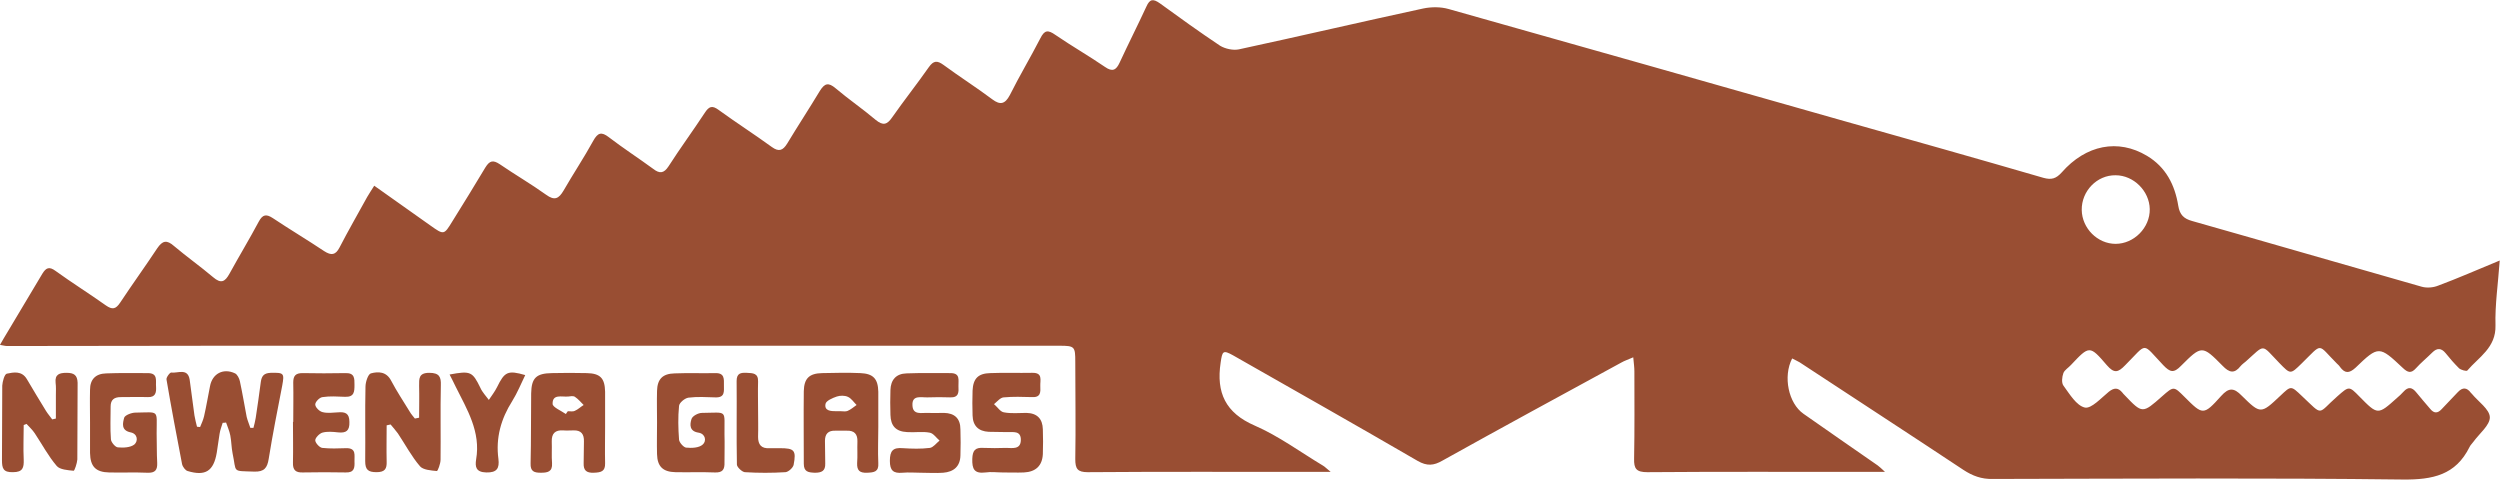
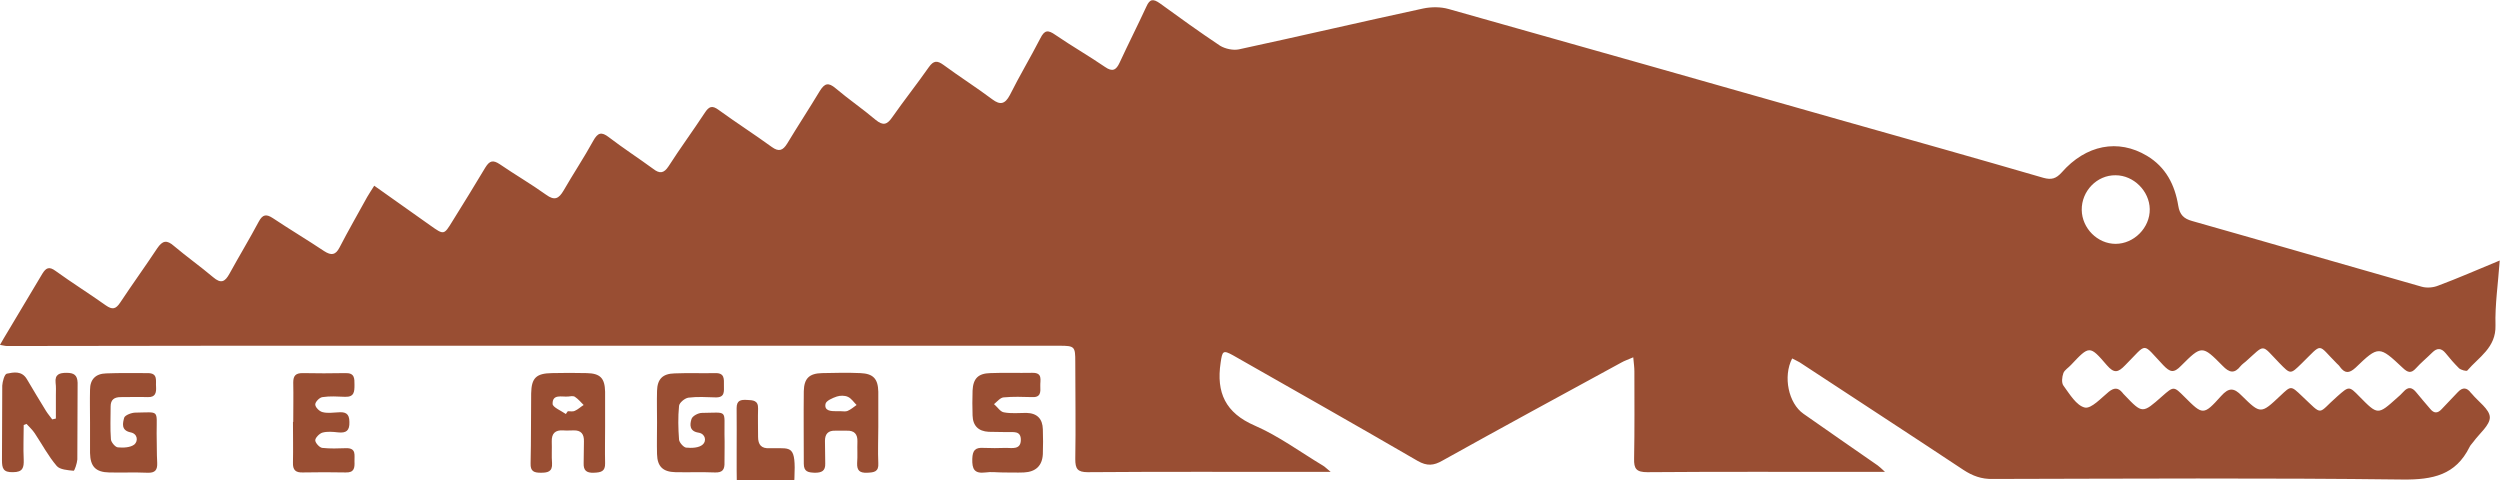
<svg xmlns="http://www.w3.org/2000/svg" xml:space="preserve" style="enable-background:new 0 0 885.8 170.1;" viewBox="0 0 885.8 170.1" y="0px" x="0px" id="Layer_1" version="1.1">
  <style type="text/css">
	.st0{fill:#994E33;}
</style>
  <g>
    <path d="M733.8,129.3c6.5-6.9,6.6-7,12.7,0.1c2.6,3,4,2.6,6.5,0c8.1-8.1,5.7-8.2,13.5,0c2.4,2.5,3.7,2.9,6.3,0.2   c7.3-7.3,7.5-7.3,14.7,0c2.4,2.5,4.2,2.9,6.4,0.1c0.5-0.6,1.2-1.1,1.8-1.6c7.1-6.3,5.3-6.3,11.9,0.5c4,4.1,3.9,4.1,7.9,0.2   c7.7-7.5,5.4-7.1,12.5,0c0.4,0.4,0.8,0.7,1.1,1.2c1.7,2.3,3.2,2.4,5.5,0.3c8.2-7.9,8.4-7.8,16.8,0.1c1.7,1.6,2.9,2,4.6,0.1   c1.8-2,3.9-3.7,5.8-5.6c1.7-1.7,3.2-1.6,4.7,0.2c1.5,1.9,3.1,3.7,4.8,5.4c0.7,0.6,2.6,1.1,2.9,0.8c4.1-4.8,10.2-8.1,10-16   c-0.2-7.3,0.9-14.6,1.5-23c-8,3.3-14.8,6.3-21.8,8.9c-1.7,0.7-4,0.9-5.8,0.4c-27.1-7.7-54.2-15.6-81.4-23.3   c-2.9-0.8-4.4-2.2-4.9-5.4c-1.2-7.4-4.4-13.7-11.1-17.7c-10.2-6.1-21.6-3.9-30.2,5.9c-2,2.2-3.6,2.7-6.5,1.9   c-23.4-6.8-46.8-13.4-70.2-20c-46.8-13.3-93.6-26.6-140.5-39.8c-2.8-0.8-6.1-0.8-9-0.2c-21.8,4.7-43.6,9.8-65.4,14.5   c-2,0.4-4.8-0.2-6.6-1.3c-7.2-4.8-14.3-9.9-21.3-15c-2.4-1.7-3.6-1.6-4.8,1.1c-3.1,6.7-6.4,13.2-9.5,19.9c-1.2,2.6-2.5,3.4-5.2,1.5   c-5.7-3.9-11.8-7.4-17.5-11.3c-2.7-1.9-3.9-1.8-5.4,1.2c-3.5,6.8-7.4,13.3-10.8,20.1c-1.7,3.2-3.4,3.6-6.2,1.5   C346,31,340,27.2,334.3,23c-2.2-1.6-3.5-1.6-5.2,0.8c-4.2,6-8.8,11.8-13,17.8c-1.8,2.6-3.2,3-5.8,0.9c-4.6-3.9-9.6-7.3-14.2-11.2   c-2.6-2.2-3.9-1.8-5.6,0.9c-3.8,6.3-7.8,12.4-11.6,18.7c-1.5,2.4-2.9,3-5.4,1.2c-6.2-4.5-12.6-8.6-18.8-13.1c-2.4-1.8-3.5-1.3-5,1   c-4.2,6.4-8.7,12.5-12.8,18.9c-1.7,2.6-3.2,2.7-5.5,0.9c-5.2-3.8-10.6-7.3-15.7-11.2c-2.6-2-3.9-1.6-5.5,1.3   c-3.3,6-7.1,11.7-10.5,17.6c-1.7,2.9-3.2,3.7-6.2,1.5c-5.3-3.8-11-7.1-16.4-10.8c-2.4-1.6-3.6-1.3-5.1,1.1   c-3.8,6.4-7.8,12.8-11.7,19.1c-3,4.9-3,4.9-7.8,1.5c-6.5-4.6-13-9.2-19.9-14.1c-1,1.6-1.8,2.8-2.5,4c-3.3,6-6.7,11.9-9.8,17.9   c-1.4,2.7-2.9,2.9-5.4,1.3c-6-4-12.2-7.7-18.2-11.7c-2.3-1.5-3.6-1.4-5,1.2c-3.3,6.2-7,12.3-10.4,18.5c-1.6,2.9-3,3.6-5.8,1.2   c-4.5-3.8-9.3-7.2-13.8-11c-2.6-2.3-4.1-2-6,0.8c-4.3,6.5-8.8,12.7-13.1,19.2c-1.6,2.4-2.8,2.6-5.1,1c-5.9-4.2-12-8-17.8-12.2   c-2.3-1.7-3.4-1.1-4.7,1c-4.1,6.9-8.2,13.8-12.3,20.6c-0.9,1.4-1.7,2.9-2.7,4.6c1.2,0.2,1.9,0.4,2.5,0.4c25.4,0,50.8-0.1,76.3-0.1   c98.9,0,197.8,0,296.6,0c5.4,0,5.6,0.3,5.6,5.7c0,11.5,0.2,23,0,34.5c0,3.4,0.8,4.6,4.4,4.6c26.2-0.2,52.4-0.1,78.7-0.1   c2.2,0,4.4,0,7.4,0c-1.4-1.1-2-1.8-2.7-2.2c-8-4.8-15.7-10.5-24.2-14.2c-10.4-4.5-13.7-11.7-12.1-22.3c0.6-4.1,0.8-4.6,4.4-2.6   c21.8,12.4,43.7,24.8,65.4,37.4c3.3,1.9,5.7,1.7,8.8-0.1c21-11.7,42.2-23.2,63.3-34.7c1.2-0.7,2.5-1.1,4.3-1.9   c0.2,2.1,0.4,3.6,0.4,5c0,10.3,0.1,20.6-0.1,30.9c-0.1,3.6,0.8,4.8,4.7,4.8c25.4-0.2,50.8-0.1,76.3-0.1c2.3,0,4.7,0,7.9,0   c-1.3-1.2-1.9-1.8-2.6-2.3c-8.8-6.1-17.6-12.2-26.3-18.3c-5.3-3.7-7.3-13.2-4-19.6c0.9,0.5,1.9,0.9,2.7,1.4   c19.3,12.7,38.7,25.3,58,38.1c3.2,2.1,6.4,3.3,10.4,3.2c48.4-0.1,96.9-0.4,145.3,0.2c10.6,0.1,18.7-1.6,23.6-11.5   c0.3-0.7,1-1.3,1.4-1.9c2.1-2.9,5.9-5.9,5.8-8.7c-0.1-2.8-4.1-5.5-6.4-8.3c-0.1-0.1-0.2-0.2-0.3-0.3c-1.4-1.9-2.9-2.1-4.6-0.3   c-1.9,2.1-3.9,4-5.8,6.1c-1.4,1.5-2.7,1.5-4-0.1c-1.6-1.9-3.3-3.8-4.9-5.8c-1.5-1.9-2.9-2.2-4.6-0.3c-0.7,0.8-1.5,1.5-2.3,2.2   c-6.8,6.1-6.8,6.1-13.3-0.5c-3.7-3.8-3.7-3.7-7.8-0.1c-7.3,6.4-4.8,7.2-12.6-0.1c-3.9-3.7-3.8-3.7-7.6-0.1c-6.9,6.5-7,6.6-13.7,0   c-2.8-2.9-4.6-2.9-7.3,0.1c-6.3,7-6.5,6.8-13,0.3c-3.8-3.8-3.8-3.8-7.9-0.2c-7,6.2-7,6.2-13.3-0.4c-0.3-0.3-0.6-0.6-0.8-0.9   c-1.5-1.8-2.9-1.8-4.8-0.3c-2.7,2.2-6.2,6.1-8.5,5.6c-3-0.7-5.4-4.8-7.6-7.8c-0.7-1-0.5-3,0-4.4   C731.5,131.1,732.9,130.3,733.8,129.3z M749.6,62.1c6.4,0,12,5.6,12.1,12c0.1,6.6-5.6,12.3-12.1,12.3c-6.4,0-11.9-5.5-12-12   C737.5,67.7,743,62,749.6,62.1z" class="st0" />
-     <path d="M95.9,132.1c-2.4,0.1-3.2,1.1-3.5,3.3c-0.5,4.2-1.2,8.5-1.8,12.7c-0.2,1.2-0.5,2.4-0.8,3.5c-0.4,0-0.8,0-1.1,0   c-0.4-1.3-1-2.6-1.3-3.9c-0.8-4.2-1.5-8.4-2.4-12.6c-0.2-1-0.9-2.4-1.7-2.8c-4.2-2-8.1,0.1-8.9,4.6c-0.7,3.5-1.3,7.1-2.1,10.6   c-0.3,1.3-0.9,2.6-1.4,3.8c-0.4,0-0.7-0.1-1.1-0.1c-0.3-1.3-0.7-2.7-0.9-4c-0.6-4.2-1.1-8.5-1.7-12.7c-0.7-4.2-4.2-2.2-6.5-2.5   c-0.5-0.1-1.9,1.8-1.7,2.5c1.7,10,3.6,20,5.5,29.9c0.2,1,1.2,2.3,2,2.5c6.3,1.9,9.2,0,10.3-6.5c0.4-2.2,0.6-4.5,1-6.7   c0.2-1.3,0.7-2.6,1.1-3.9c0.4,0,0.8,0,1.2-0.1c0.5,1.5,1.2,3,1.5,4.6c0.4,2.1,0.4,4.3,0.8,6.3c1.5,7-0.4,6.2,7.7,6.5   c3.5,0.1,4.6-1.3,5.1-4.5c1.4-8.7,3.1-17.3,4.8-26C100.8,132.2,100.6,132,95.9,132.1z" class="st0" />
-     <path d="M152.1,132.1c-3.8,0-3.6,2.1-3.6,4.6c0.1,3.8,0,7.6,0,11.3c-0.5,0.1-1,0.2-1.5,0.3c-0.6-0.8-1.3-1.5-1.8-2.4   c-2.2-3.6-4.6-7.2-6.6-11c-1.7-3.3-4.6-3.3-7.2-2.6c-1,0.3-1.9,3.1-1.9,4.7c-0.2,8.8,0,17.6-0.1,26.4c0,3,1,3.9,4,3.9   c3,0,3.7-1.2,3.6-3.8c-0.1-4.3,0-8.6,0-12.8c0.5-0.1,0.9-0.2,1.4-0.3c0.9,1.1,1.8,2.1,2.6,3.2c2.6,3.9,4.8,8.1,7.8,11.6   c1.1,1.3,3.9,1.5,6,1.7c0.3,0,1.3-2.6,1.3-4c0.1-8.8-0.1-17.6,0.1-26.4C156.3,133.6,155.7,132.1,152.1,132.1z" class="st0" />
    <path d="M23.6,132.1c-2.5,0-4.2,0.5-3.9,3.5c0.2,1.5,0.1,2.9,0.1,4.4c0,2.8,0,5.6,0,8.3c-0.4,0.1-0.9,0.2-1.3,0.3   c-0.7-1-1.6-2-2.2-3c-2.3-3.8-4.6-7.5-6.8-11.3c-1.8-3-4.7-2.4-7.1-1.9c-0.8,0.2-1.5,2.7-1.6,4.2c-0.1,8.8,0,17.6-0.1,26.4   c0,2.9,0.4,4.4,3.9,4.3c3.5,0,3.9-1.6,3.8-4.5c-0.2-4.1,0-8.1,0-12.2c0.3-0.1,0.7-0.3,1-0.4c1,1.1,2.1,2.1,2.9,3.3   c2.6,3.9,4.8,8.1,7.8,11.6c1.1,1.3,3.9,1.5,6,1.7c0.3,0,1.2-2.6,1.3-4c0.1-9.1,0-18.2,0.1-27.2C27.4,132.9,26.2,132.1,23.6,132.1z" class="st0" />
    <path d="M311.2,151.2C311.1,151.2,311.1,151.2,311.2,151.2c0-4.1,0-8.3,0-12.4c-0.1-4.6-1.8-6.4-6.3-6.6   c-4.5-0.2-9.1-0.1-13.6,0c-4.6,0.1-6.4,1.9-6.5,6.4c-0.1,8.6,0,17.1,0,25.7c0,2.9,1.6,3.1,3.9,3.2c2.4,0,3.8-0.6,3.7-3.3   c-0.1-2.7,0-5.3-0.1-8c0-2.5,1.2-3.7,3.7-3.6c1.3,0,2.7,0,4,0c2.7-0.1,3.9,1.2,3.8,3.9c-0.1,2.5,0.1,5.1-0.1,7.6   c-0.1,2.6,0.9,3.5,3.5,3.4c2.5-0.1,4.2-0.3,4-3.4C311,159.8,311.2,155.5,311.2,151.2z M300.3,145.6c-0.7,0.3-1.6,0.1-2.4,0.1   c0,0,0,0,0,0c-0.5,0-1.1,0-1.6,0c-1.9,0-4.3-0.1-3.8-2.6c0.2-1.1,2.5-2.1,4-2.6c1.2-0.4,2.8-0.4,3.9,0.1c1.2,0.5,2.1,1.9,3.1,2.9   C302.5,144.2,301.5,145.1,300.3,145.6z" class="st0" />
    <path d="M256.7,153.9c-0.1-8.9,1.3-7.7-8-7.6c-1.3,0-3.4,1.1-3.7,2.2c-0.6,1.9-0.8,4.3,2.5,4.8c2.5,0.4,2.9,3,1.5,4.2   c-1.3,1.2-3.9,1.3-5.9,1.1c-0.9-0.1-2.4-1.8-2.5-2.8c-0.3-4-0.4-8,0-12c0.1-1.1,2-2.7,3.3-2.9c3.1-0.4,6.4-0.2,9.6-0.1   c3.4,0.1,3-2.1,3-4.3c0-2.2,0.3-4.4-3.1-4.3c-4.8,0.1-9.6-0.1-14.4,0.1c-4.2,0.1-6.1,2-6.2,6.2c-0.1,3.7,0,7.5,0,11.2c0,0,0,0,0,0   c0,3.7-0.1,7.5,0,11.2c0.1,4.4,2.1,6.3,6.5,6.4c4.7,0.1,9.3-0.1,14,0.1c2.7,0.1,3.5-1,3.4-3.6C256.7,160.5,256.8,157.2,256.7,153.9   z" class="st0" />
    <path d="M214.4,151.2C214.4,151.2,214.4,151.2,214.4,151.2c0-4.1,0-8.3,0-12.4c-0.1-4.8-1.7-6.5-6.5-6.6   c-4.1-0.1-8.3-0.1-12.4,0c-5.5,0.1-7.2,1.7-7.3,7.2c-0.1,8.3,0,16.5-0.2,24.8c-0.1,2.8,1.2,3.3,3.6,3.3c2.4,0,4.2-0.3,4-3.4   c-0.2-2.5,0-5.1-0.1-7.6c-0.1-2.9,1.2-4.2,4.1-4c1.2,0.1,2.4,0,3.6,0c2.7-0.1,3.8,1.3,3.7,4c-0.1,2.5,0,5.1-0.1,7.6   c-0.1,2.6,1,3.5,3.6,3.4c2.5-0.1,4.1-0.4,4-3.4C214.3,159.8,214.4,155.5,214.4,151.2z M203.6,145.6c-0.6,0.3-1.6,0.1-2.4,0.1   c-0.2,0.3-0.5,0.6-0.7,1c-1.7-1.2-4.7-2.4-4.7-3.6c-0.1-3.6,3.3-2.4,5.5-2.6c0.8-0.1,1.8-0.3,2.4,0.1c1.2,0.8,2.1,1.9,3.1,2.9   C205.8,144.1,204.8,145.1,203.6,145.6z" class="st0" />
    <path d="M363.7,146.3c-2.7,0-5.4,0.3-8-0.2c-1.3-0.2-2.3-1.9-3.5-2.9c1.1-0.9,2.2-2.3,3.4-2.4c3.3-0.3,6.7-0.2,10-0.1   c3.2,0.2,3.1-1.8,3-3.9c-0.1-2.1,1-4.8-2.9-4.7c-4.9,0.1-9.9-0.1-14.8,0.1c-4.3,0.1-6.1,1.9-6.3,6.2c-0.1,2.9-0.1,5.9,0,8.8   c0.1,3.7,2.1,5.6,5.7,5.8c2.1,0.1,4.3,0,6.4,0.1c2.2,0.1,5.1-0.7,5,2.9c-0.1,3.4-3.1,2.7-5.2,2.7c-2.7,0.1-5.4,0.1-8,0   c-3-0.2-3.9,0.9-4,3.9c-0.1,3.6,0.7,5.3,4.7,4.8c2-0.3,4,0,6,0c2.5,0,5.1,0.1,7.6,0c4.2-0.2,6.5-2.4,6.7-6.5c0.1-2.9,0.1-5.9,0-8.8   C369.4,148.4,367.5,146.4,363.7,146.3z" class="st0" />
-     <path d="M334.5,146.3c-1.9,0-3.7,0.1-5.6,0c-2.3-0.1-5.5,0.9-5.6-2.7c-0.2-3.8,3.2-2.7,5.4-2.8c2.7-0.1,5.3-0.1,8,0   c3.1,0.1,3-1.9,2.9-4c-0.1-2,0.8-4.6-2.8-4.6c-5.2,0-10.4-0.1-15.6,0.1c-3.7,0.1-5.6,2.3-5.7,5.9c-0.1,2.9-0.1,5.9,0,8.8   c0.1,3.9,1.9,5.9,5.9,6.1c2.7,0.2,5.4-0.3,8,0.2c1.3,0.2,2.3,1.8,3.5,2.8c-1.1,0.9-2.2,2.4-3.4,2.6c-3.2,0.4-6.4,0.3-9.6,0.1   c-3.5-0.3-4.6,0.9-4.6,4.5c0,3.4,1.2,4.5,4.5,4.2c2.1-0.2,4.3,0,6.4,0c0,0,0,0,0,0c2.7,0,5.4,0.2,8,0c3.7-0.3,6-2.2,6.1-6.1   c0.1-3.1,0.1-6.1,0-9.2C340.3,148.2,338.2,146.4,334.5,146.3z" class="st0" />
    <path d="M55.5,153.5c0-8.5,1.1-7.4-7.5-7.3c-1.4,0-3.7,0.9-4,1.8c-0.5,1.9-1.2,4.5,2.3,5.2c2.5,0.5,2.7,3.1,1.3,4.3   c-1.4,1.1-4,1.2-5.9,1c-0.9-0.1-2.4-1.9-2.4-2.9c-0.3-3.8-0.1-7.7-0.1-11.6c0-2.4,1.3-3.3,3.6-3.3c3.2,0,6.4-0.1,9.6,0   c2.7,0.1,3-1.6,2.9-3.6c-0.2-2.1,0.8-4.9-2.9-4.9c-4.9,0-9.9-0.1-14.8,0.1c-3.7,0.1-5.7,2.1-5.7,5.8c-0.1,3.9,0,7.7,0,11.6   c0,0,0,0,0,0c0,3.6,0,7.2,0,10.8c0.1,4.8,2,6.8,6.8,6.9c4.5,0.1,9.1-0.1,13.6,0.1c2.7,0.1,3.5-1,3.4-3.5   C55.5,160.4,55.6,157,55.5,153.5z" class="st0" />
    <path d="M122.6,158.8c-2.8,0.1-5.6,0.2-8.4-0.1c-1-0.1-2.5-1.8-2.5-2.7c0-0.9,1.5-2.4,2.5-2.7c1.8-0.5,3.7-0.3,5.6-0.1   c2.9,0.3,4.1-0.6,4-3.7c0-3.1-1.5-3.6-4-3.4c-1.9,0.1-3.8,0.4-5.6-0.1c-1.1-0.3-2.5-1.7-2.5-2.7c0-0.9,1.5-2.5,2.6-2.6   c2.6-0.4,5.3-0.2,8-0.1c3.2,0.1,3.3-1.8,3.3-4.2c0-2.3,0.1-4.3-3.2-4.2c-5.1,0.1-10.2,0.1-15.2,0c-2.4,0-3.3,0.9-3.3,3.3   c0.1,4.7,0,9.3,0,14c0,0-0.1,0-0.1,0c0,4.8,0.1,9.6,0,14.4c-0.1,2.6,0.9,3.6,3.5,3.5c5.1-0.1,10.2-0.1,15.2,0   c3,0.1,3.2-1.6,3.1-3.9C125.5,161.4,126.4,158.7,122.6,158.8z" class="st0" />
-     <path d="M176.1,137.2c-0.8,1.6-1.9,3-2.9,4.5c-1-1.4-2.3-2.7-3-4.3c-2.8-5.7-3.4-6.1-10.9-4.7c0.9,1.7,1.5,3,2.1,4.2   c4.1,8.2,9,16.1,7.3,25.9c-0.4,2.6-0.1,4.5,3.6,4.6c3.8,0.1,4.7-1.5,4.3-4.8c-1-7.4,0.9-14.2,4.9-20.5c1.8-2.9,3.1-6.1,4.6-9.2   C179.9,131.1,178.8,131.7,176.1,137.2z" class="st0" />
-     <path d="M276.3,158.8c-1.2,0-2.4,0-3.6,0c-2.9,0.2-4.1-1.2-4.1-4c0.1-3.2,0-6.4,0-9.6c0,0,0,0,0,0c0-3.3-0.1-6.7,0-10   c0.1-3-1.8-3-4-3.1c-2.1-0.1-3.6,0.1-3.6,2.9c0.1,9.9-0.1,19.7,0.1,29.6c0,0.9,1.8,2.6,2.8,2.7c4.8,0.3,9.6,0.3,14.4,0   c1.1-0.1,2.7-1.6,2.9-2.6C282.2,159.5,281.4,158.8,276.3,158.8z" class="st0" />
+     <path d="M276.3,158.8c-1.2,0-2.4,0-3.6,0c-2.9,0.2-4.1-1.2-4.1-4c0,0,0,0,0,0c0-3.3-0.1-6.7,0-10   c0.1-3-1.8-3-4-3.1c-2.1-0.1-3.6,0.1-3.6,2.9c0.1,9.9-0.1,19.7,0.1,29.6c0,0.9,1.8,2.6,2.8,2.7c4.8,0.3,9.6,0.3,14.4,0   c1.1-0.1,2.7-1.6,2.9-2.6C282.2,159.5,281.4,158.8,276.3,158.8z" class="st0" />
  </g>
</svg>